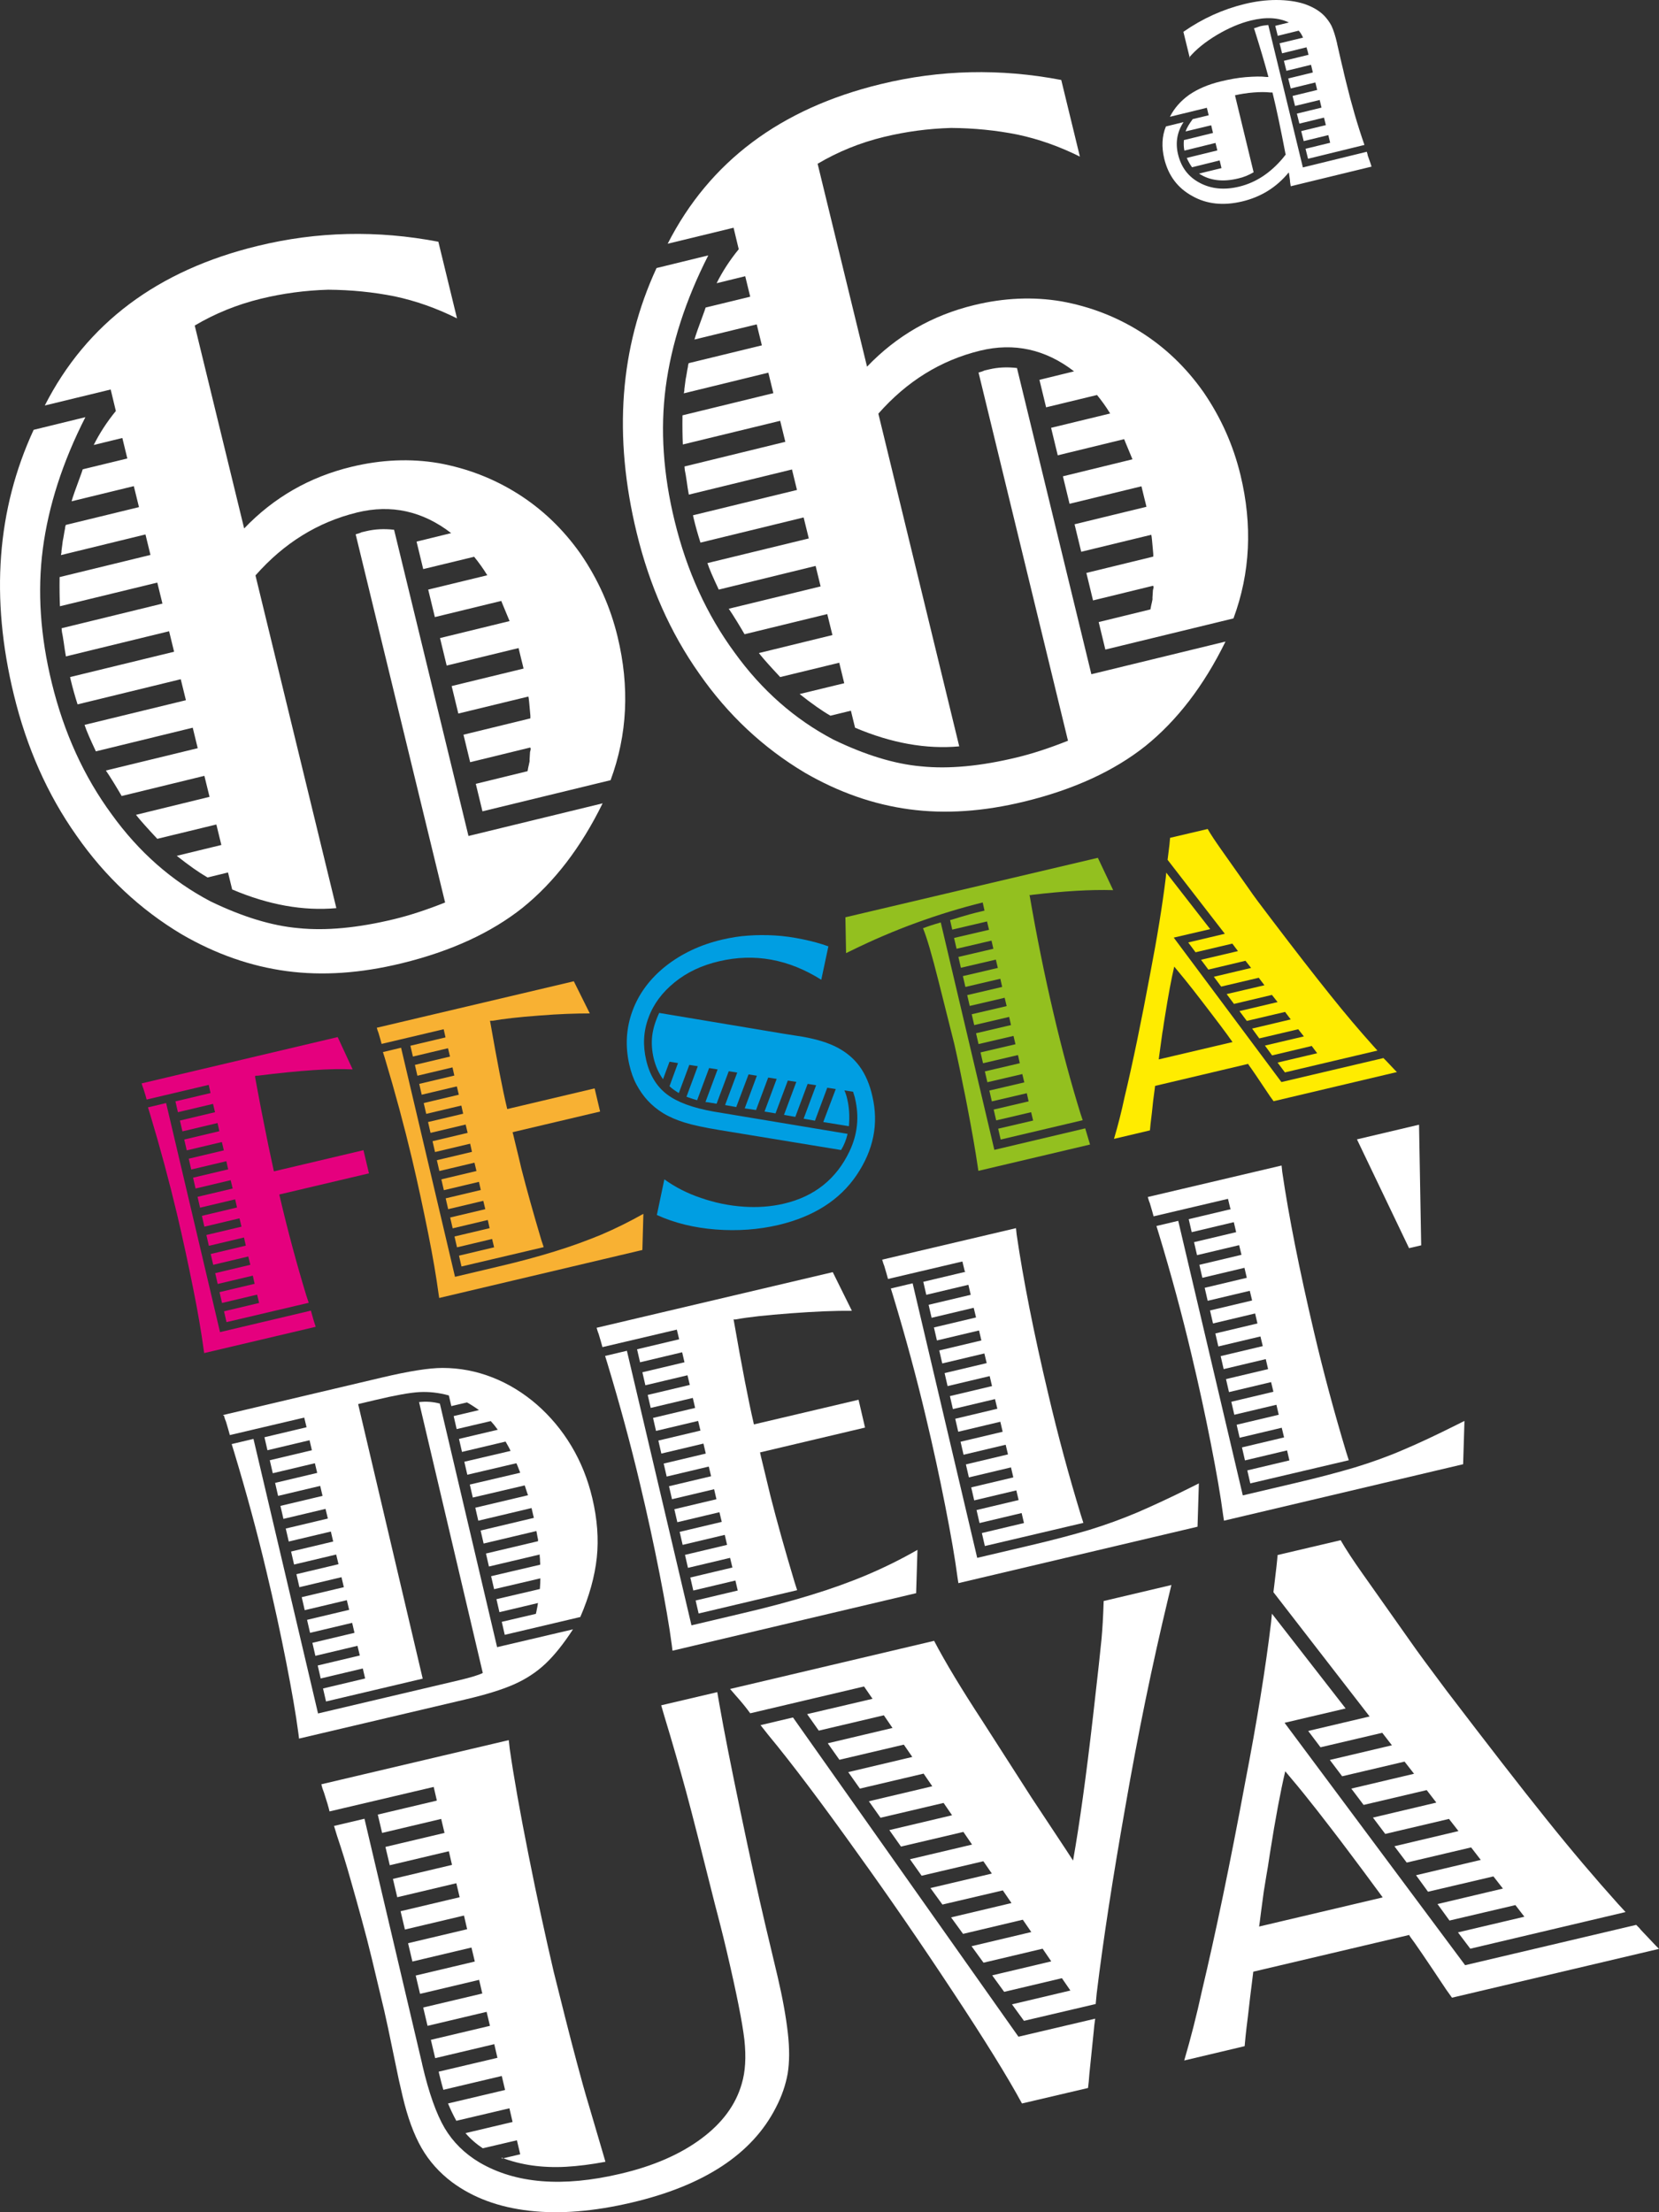
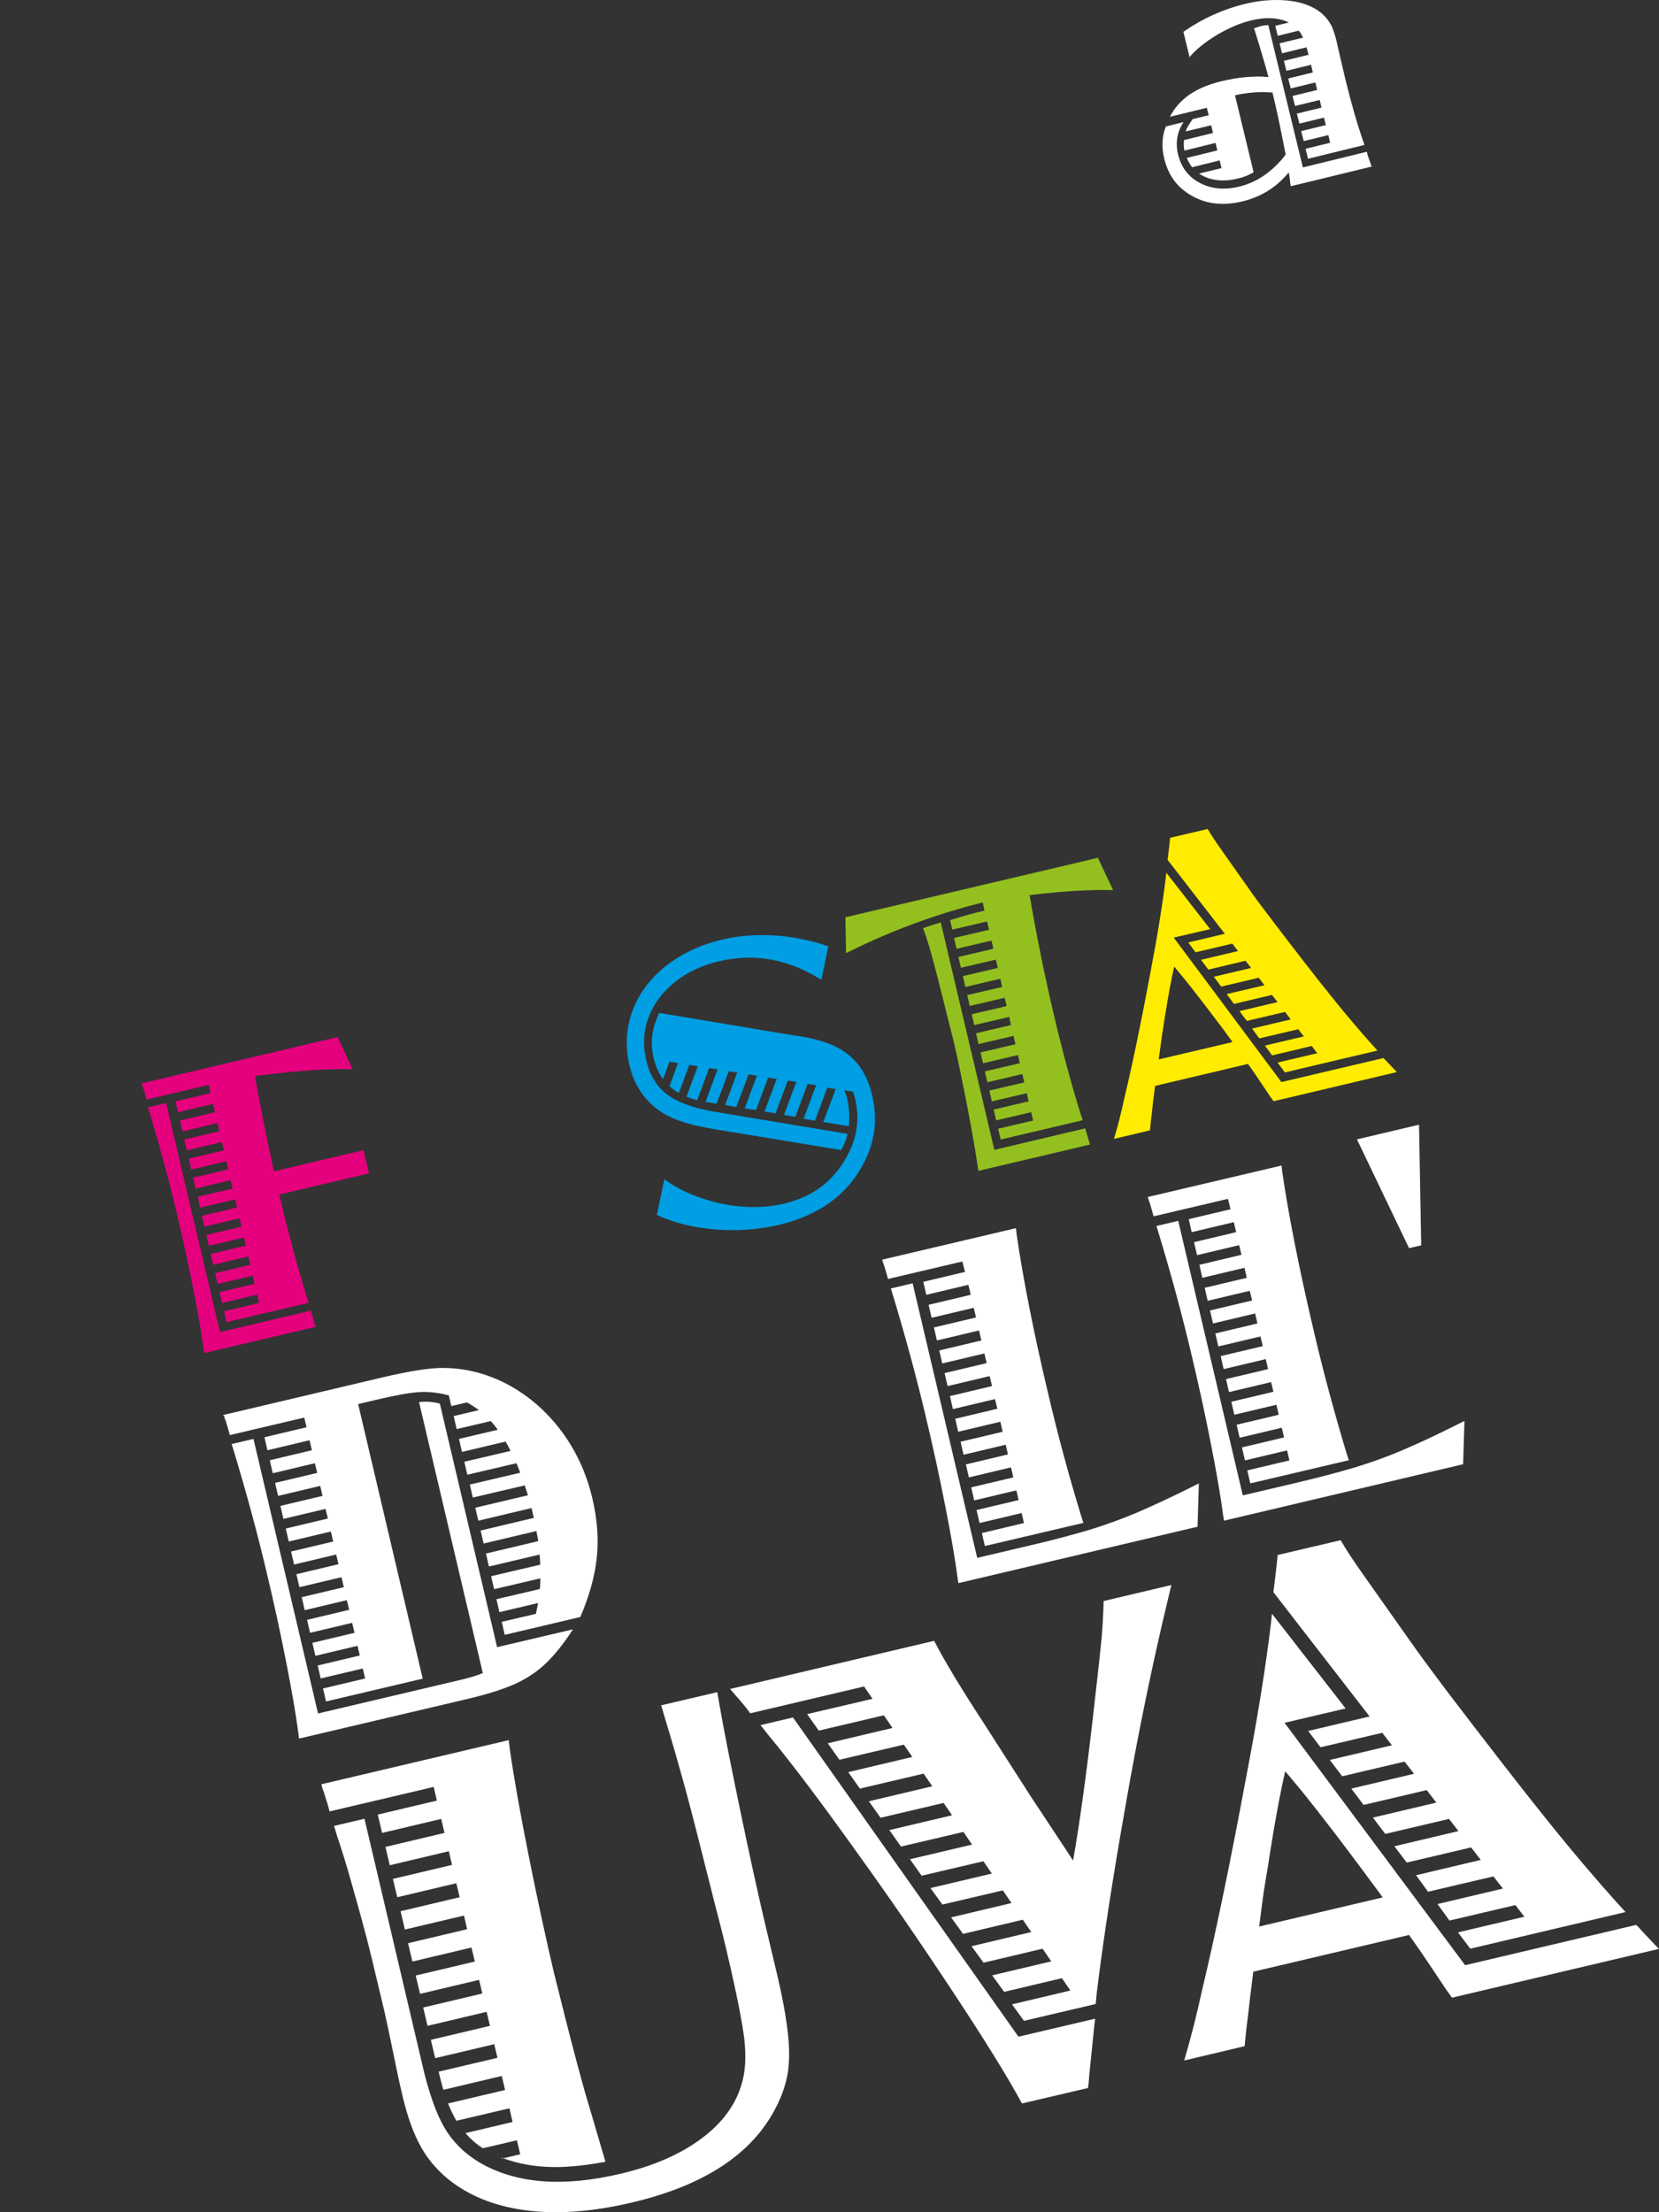
<svg xmlns="http://www.w3.org/2000/svg" width="225" height="300" viewBox="0 0 225 300" fill="none">
  <rect x="0" y="0" width="225" height="300" fill="#333333" stroke="none" />
  <path d="M184.036 154.51L192.455 152.522L192.748 168.879L191.101 169.263L184.036 154.51Z" fill="white" />
  <path d="M34.603 145.902V146.106C34.964 148.026 35.325 150.037 35.754 152.138C36.16 154.239 36.611 156.408 37.108 158.667L37.153 158.848L49.295 155.978L50.04 159.119L37.875 161.988L37.92 162.169C39.004 166.823 40.222 171.341 41.554 175.724L41.87 176.673L30.721 179.294L30.382 177.825L35.144 176.696L34.873 175.566L30.111 176.696L29.773 175.227L34.535 174.098L34.287 172.991L29.524 174.12L29.186 172.652L33.948 171.522L33.677 170.392L28.915 171.522L28.577 170.054L33.339 168.924L33.09 167.817L28.328 168.947L27.99 167.478L32.752 166.348L32.481 165.219L27.719 166.348L27.38 164.88L32.143 163.75L31.894 162.643L27.132 163.773L26.794 162.304L31.556 161.175L31.285 160.045L26.523 161.175L26.184 159.706L30.946 158.577L30.698 157.47L25.936 158.599L25.597 157.131L30.36 156.001L30.089 154.871L25.327 156.001L24.988 154.533L29.75 153.403L29.502 152.296L24.74 153.426L24.401 151.957L29.163 150.827L28.893 149.698L24.13 150.827L23.792 149.359L28.554 148.229L28.306 147.122L19.887 149.11C19.82 148.817 19.662 148.297 19.436 147.597C19.346 147.393 19.278 147.167 19.21 146.919L45.797 140.638L47.828 145.021C45.007 144.863 40.697 145.157 34.919 145.88H34.715L34.603 145.902ZM27.696 183.519L27.606 182.909C27.313 180.74 26.861 178.029 26.207 174.775C25.552 171.522 24.83 168.111 23.995 164.586C22.957 160.226 21.738 155.685 20.316 150.963L20.068 150.172L22.528 149.585L29.84 180.649L42.163 177.735C42.367 178.481 42.57 179.204 42.818 179.927L27.674 183.496L27.696 183.519Z" fill="#E5007E" />
-   <path d="M66.448 138.447L66.494 138.627C67.419 143.914 68.164 147.777 68.751 150.217L68.796 150.398L80.645 147.597L81.389 150.737L69.518 153.538L69.631 153.968C69.789 154.6 69.924 155.233 70.082 155.843C70.24 156.453 70.443 157.334 70.714 158.486C71.436 161.31 72.339 164.541 73.422 168.178L73.738 169.127L62.589 171.748L62.251 170.279L67.013 169.15L66.742 168.02L61.98 169.15L61.641 167.681L66.403 166.552L66.155 165.445L61.393 166.574L61.054 165.106L65.817 163.976L65.546 162.846L60.783 163.976L60.445 162.508L65.207 161.378L64.959 160.271L60.197 161.401L59.858 159.932L64.62 158.802L64.349 157.673L59.587 158.802L59.249 157.334L64.011 156.204L63.763 155.097L59 156.227L58.662 154.758L63.424 153.629L63.153 152.499L58.391 153.629L58.053 152.16L62.815 151.031L62.566 149.924L57.804 151.053L57.466 149.585L62.228 148.455L61.957 147.325L57.195 148.455L56.856 146.987L61.618 145.857L61.37 144.75L56.608 145.88L56.27 144.411L61.032 143.281L60.761 142.152L55.999 143.281L55.66 141.813L60.422 140.683L60.174 139.576L51.756 141.564C51.688 141.271 51.53 140.751 51.327 140.051C51.236 139.847 51.169 139.621 51.101 139.373L77.823 133.07L79.99 137.43C78.162 137.43 75.86 137.498 73.084 137.724C70.308 137.927 68.231 138.175 66.809 138.424H66.606L66.448 138.447ZM59.565 176.018L59.474 175.408C59.181 173.239 58.73 170.528 58.075 167.275C57.421 164.021 56.698 160.61 55.863 157.085C54.825 152.725 53.606 148.184 52.184 143.462L51.936 142.671L54.396 142.084L61.709 173.149L67.442 171.793C70.353 171.115 72.948 170.415 75.205 169.715C77.485 169.014 79.584 168.246 81.547 167.433C83.511 166.597 85.407 165.648 87.258 164.609L87.122 169.511L59.565 176.018Z" fill="#F8B133" />
  <path d="M112.355 128.303L111.385 132.866C106.938 130.065 102.312 129.229 97.527 130.359C95.18 130.901 93.171 131.85 91.501 133.205C89.831 134.561 88.634 136.142 87.957 137.995C87.258 139.847 87.167 141.768 87.641 143.778C88.115 145.812 89.063 147.348 90.463 148.41C91.862 149.472 93.961 150.24 96.759 150.737L114.951 153.764C114.77 154.555 114.477 155.301 114.07 155.956L97.572 153.245C95.518 152.906 93.938 152.567 92.855 152.228C91.772 151.889 90.801 151.482 89.943 150.963C89.131 150.466 88.431 149.878 87.844 149.246C87.258 148.613 86.761 147.89 86.332 147.1C85.903 146.309 85.587 145.405 85.362 144.434C84.775 141.903 84.91 139.463 85.768 137.114C86.626 134.764 88.138 132.731 90.259 131.036C92.403 129.342 94.954 128.122 97.933 127.421C99.129 127.15 100.303 126.947 101.476 126.879C102.65 126.789 103.846 126.789 105.065 126.857C106.284 126.924 107.548 127.105 108.857 127.376C110.166 127.647 111.339 127.964 112.378 128.348L112.355 128.303ZM109.015 151.641L110.685 147.167L109.534 146.987L107.864 151.46L106.329 151.189L107.999 146.715L106.848 146.535L105.178 150.985L103.688 150.737L105.336 146.309L104.185 146.128L102.537 150.534L101.002 150.308L102.65 145.88L101.522 145.699L99.851 150.127L98.339 149.856L99.987 145.45L98.836 145.27L97.188 149.675C96.985 149.652 96.872 149.63 96.805 149.607C96.737 149.607 96.624 149.585 96.466 149.562C96.218 149.517 96.015 149.472 95.924 149.472C95.834 149.472 95.744 149.449 95.676 149.449L97.324 145.021L96.173 144.84L94.548 149.201C94.209 149.11 93.78 148.975 93.284 148.794L93.103 148.726L94.638 144.592L93.487 144.411L92.065 148.229C91.614 147.958 91.185 147.664 90.801 147.303L91.952 144.163L90.801 143.982L89.921 146.354C89.311 145.495 88.905 144.547 88.657 143.53C88.409 142.468 88.341 141.451 88.454 140.48C88.567 139.508 88.883 138.469 89.402 137.362L106.284 140.186L108.879 140.593C110.775 140.932 112.332 141.406 113.574 142.061C114.815 142.717 115.831 143.575 116.598 144.637C117.365 145.699 117.952 147.032 118.313 148.658C119.194 152.409 118.471 155.956 116.169 159.367C113.89 162.734 110.346 164.993 105.562 166.122C102.853 166.755 100.009 166.958 97.075 166.732C94.141 166.506 91.478 165.851 89.086 164.767L90.101 159.932C91.546 160.971 93.193 161.83 95.089 162.462C96.985 163.118 98.881 163.502 100.822 163.637C102.74 163.773 104.568 163.637 106.306 163.231C110.459 162.259 113.416 159.887 115.199 156.159C116.305 153.855 116.553 151.46 115.966 148.975C115.966 148.884 115.853 148.568 115.695 148.048L114.522 147.868C114.68 148.229 114.815 148.613 114.905 149.042C115.176 150.172 115.244 151.392 115.131 152.725L111.655 152.16L113.348 147.687L112.197 147.506L110.527 151.979L108.992 151.708L109.015 151.641Z" fill="#009EE2" />
  <path d="M139.619 121.367L139.664 121.548C140.59 126.925 141.65 132.166 142.847 137.272C144.043 142.401 145.284 146.942 146.525 150.963L146.841 151.912L135.715 154.533L135.376 153.064L140.116 151.957L139.845 150.828L135.105 151.935L134.767 150.466L139.506 149.359L139.258 148.252L134.518 149.359L134.18 147.891L138.92 146.784L138.649 145.654L133.909 146.761L133.571 145.292L138.31 144.185L138.062 143.078L133.322 144.185L132.984 142.717L137.723 141.61L137.453 140.48L132.713 141.587L132.374 140.119L137.114 139.012L136.866 137.905L132.126 139.012L131.788 137.543L136.527 136.436L136.256 135.307L131.517 136.414L131.178 134.945L135.918 133.838L135.669 132.731L130.93 133.838L130.591 132.37L135.331 131.262L135.06 130.133L130.32 131.24L129.982 129.771L134.722 128.664L134.473 127.557L129.734 128.664L129.395 127.196L134.135 126.089L133.864 124.959L129.147 126.066L128.853 124.778L129.327 124.643C130.907 124.146 132.149 123.807 133.051 123.604L133.525 123.491L133.277 122.384C130.253 123.129 127.251 124.055 124.272 125.14C121.293 126.224 118.336 127.49 115.402 128.935L114.747 129.252L114.657 124.394L148.895 116.329L150.972 120.712C147.88 120.621 144.223 120.847 140.025 121.344L139.755 121.39L139.619 121.367ZM125.175 125.885C125.807 125.637 126.619 125.366 127.59 125.095L134.857 155.933L147.18 153.019C147.293 153.403 147.519 154.149 147.835 155.211L132.69 158.78L132.6 158.17C132.307 156.159 131.833 153.403 131.156 149.901C130.998 149.065 130.84 148.252 130.659 147.416C130.501 146.58 130.32 145.767 130.163 144.954C129.914 143.756 129.666 142.649 129.44 141.632L127.296 133.092C126.393 129.5 125.694 127.105 125.175 125.863V125.885Z" fill="#93C01F" />
  <path d="M169.276 144.276L156.659 147.258C156.614 147.619 156.569 147.913 156.546 148.139C156.456 148.749 156.343 149.653 156.23 150.85C156.072 152.115 155.982 152.929 155.96 153.29L151.085 154.442C151.626 152.612 152.1 150.76 152.506 148.839C153.635 144.14 154.786 138.515 156.005 131.985C156.953 127.06 157.652 122.745 158.104 119.04L158.171 118.339L164.13 125.998L159.187 127.15L173.79 146.738L187.625 143.485C187.625 143.485 187.76 143.62 187.805 143.666C187.85 143.711 187.918 143.779 188.008 143.869L189.205 145.134L189.453 145.383L172.729 149.336L172.255 148.681C170.63 146.241 169.659 144.818 169.366 144.434L169.276 144.276ZM167.132 141.271C166.974 141.045 166.725 140.729 166.432 140.299C165.98 139.689 165.303 138.763 164.378 137.566C163.453 136.346 162.595 135.239 161.805 134.222C161.015 133.205 160.338 132.392 159.796 131.737L159.255 131.082C158.871 132.686 158.465 134.9 158.013 137.724C157.878 138.537 157.788 139.124 157.743 139.486C157.675 139.847 157.607 140.277 157.539 140.819C157.359 142.197 157.246 143.01 157.201 143.282L157.156 143.666L167.154 141.316L167.132 141.271ZM177.852 141.858L172.526 143.123L171.555 141.79L176.836 140.548L176.069 139.576L170.788 140.819L169.817 139.486L175.053 138.243L174.286 137.227L169.095 138.447L168.102 137.114L173.27 135.894L172.503 134.922L167.357 136.142L166.364 134.809L171.487 133.612L170.72 132.595L165.619 133.793L164.626 132.46L169.682 131.262L168.915 130.291L163.882 131.488L162.888 130.155L167.899 128.98L167.132 127.964L162.144 129.139L161.151 127.806L166.116 126.631L158.352 116.6L158.42 116.058C158.578 114.86 158.668 114.047 158.691 113.618L163.791 112.42C164.197 113.143 164.807 114.047 165.552 115.109L169.411 120.576C169.975 121.412 170.968 122.745 172.368 124.575C175.663 128.913 178.349 132.369 180.402 134.922C182.456 137.498 184.397 139.78 186.203 141.79L186.812 142.468L174.264 145.428L173.27 144.095L178.642 142.83L177.875 141.813L177.852 141.858Z" fill="#FFEC00" />
  <path d="M30.224 191.901L51.846 186.795C55.48 185.936 58.211 185.507 60.016 185.507C62.341 185.507 64.598 185.936 66.787 186.795C68.976 187.653 70.985 188.896 72.813 190.477C74.641 192.081 76.198 193.934 77.485 196.08C78.771 198.227 79.719 200.576 80.329 203.152C81.006 205.998 81.209 208.71 80.938 211.24C80.667 213.77 79.922 216.459 78.704 219.283L68.457 221.7L68.051 219.938L72.678 218.854C72.723 218.65 72.768 218.492 72.79 218.334C72.813 218.176 72.858 218.04 72.881 217.882L72.926 217.611C72.926 217.611 72.926 217.498 72.971 217.385L67.735 218.628L67.329 216.865L73.219 215.487C73.264 214.9 73.287 214.403 73.287 214.041L67.013 215.51L66.606 213.748L73.264 212.189C73.264 212.053 73.264 211.895 73.242 211.714C73.242 211.534 73.242 211.308 73.197 211.037V210.811L66.313 212.437L65.907 210.675L72.971 209.003V208.777C72.903 208.529 72.881 208.28 72.836 208.1C72.813 207.919 72.768 207.761 72.745 207.625L65.591 209.32L65.184 207.557L72.407 205.84L72.317 205.479L72.091 204.507L64.868 206.224L64.462 204.462L71.617 202.768L71.527 202.542C71.346 201.977 71.233 201.615 71.165 201.435L64.124 203.084L63.718 201.322L70.556 199.718L70.466 199.492C70.24 198.904 70.105 198.566 70.037 198.43L63.379 199.989L62.973 198.227L69.247 196.758C69.134 196.51 68.954 196.148 68.683 195.696C68.683 195.696 68.638 195.606 68.57 195.493L62.657 196.894L62.251 195.131L67.509 193.889C67.171 193.414 66.855 193.03 66.561 192.714L61.934 193.799L61.528 192.036L64.959 191.223C64.259 190.726 63.718 190.387 63.334 190.184L61.212 190.681L60.874 189.235C59.474 188.851 58.143 188.715 56.879 188.783C55.615 188.851 53.606 189.212 50.853 189.867L48.573 190.41L57.33 227.642L44.217 230.737L43.811 228.975L49.521 227.619L49.205 226.264L43.495 227.619L43.089 225.857L48.799 224.502L48.483 223.191L42.773 224.547L42.367 222.785L48.077 221.429L47.761 220.074L42.051 221.429L41.644 219.667L47.355 218.311L47.038 217.001L41.328 218.357L40.922 216.594L46.632 215.239L46.316 213.883L40.606 215.239L40.2 213.477L45.91 212.121L45.594 210.811L39.884 212.166L39.478 210.404L45.188 209.048L44.872 207.693L39.162 209.048L38.755 207.286L44.466 205.931L44.15 204.62L38.44 205.976L38.033 204.214L43.743 202.858L43.427 201.503L37.717 202.858L37.311 201.096L43.021 199.74L42.705 198.43L36.995 199.786L36.589 198.023L42.299 196.668L41.983 195.312L36.273 196.668L35.867 194.906L41.577 193.55L41.261 192.24L31.172 194.612C31.082 194.25 30.901 193.64 30.653 192.804C30.54 192.556 30.45 192.285 30.382 191.991L30.224 191.901ZM40.561 235.798L40.471 235.075C40.132 232.477 39.568 229.246 38.801 225.338C38.033 221.429 37.153 217.362 36.137 213.115C34.896 207.874 33.429 202.451 31.714 196.781L31.42 195.832L34.377 195.131L43.134 232.364L62.318 227.845C63.83 227.484 64.891 227.168 65.478 226.874L56.834 190.139C57.782 190.026 58.73 190.093 59.655 190.342L67.419 223.372L77.711 220.955C76.447 222.898 75.205 224.457 73.987 225.609C72.768 226.761 71.323 227.71 69.676 228.433C68.028 229.156 65.884 229.811 63.198 230.444L40.538 235.775L40.561 235.798Z" fill="white" />
-   <path d="M99.468 178.82L99.513 179.046C100.619 185.394 101.522 190.026 102.199 192.94L102.244 193.166L116.44 189.822L117.32 193.595L103.079 196.961L103.192 197.481C103.372 198.249 103.553 198.995 103.733 199.718C103.914 200.441 104.162 201.503 104.501 202.903C105.358 206.27 106.442 210.155 107.751 214.516L108.112 215.645L94.751 218.808L94.344 217.046L100.055 215.691L99.739 214.335L94.028 215.691L93.622 213.928L99.332 212.573L99.016 211.262L93.306 212.618L92.9 210.856L98.61 209.5L98.294 208.145L92.584 209.5L92.178 207.738L97.888 206.382L97.572 205.072L91.862 206.428L91.456 204.665L97.166 203.31L96.85 201.954L91.14 203.31L90.733 201.548L96.443 200.192L96.127 198.882L90.417 200.237L90.011 198.475L95.721 197.12L95.405 195.764L89.695 197.12L89.289 195.357L94.999 194.002L94.683 192.691L88.973 194.047L88.567 192.285L94.277 190.929L93.961 189.574L88.251 190.929L87.844 189.167L93.555 187.811L93.239 186.501L87.528 187.857L87.122 186.094L92.832 184.739L92.516 183.383L86.806 184.739L86.4 182.977L92.11 181.621L91.794 180.311L81.706 182.683C81.615 182.321 81.435 181.711 81.186 180.876C81.073 180.627 81.006 180.356 80.915 180.062L112.942 172.516L115.537 177.758C113.348 177.735 110.572 177.848 107.254 178.097C103.937 178.345 101.431 178.616 99.739 178.933H99.513L99.468 178.82ZM91.207 223.846L91.117 223.124C90.778 220.525 90.214 217.295 89.447 213.386C88.68 209.478 87.799 205.411 86.784 201.164C85.542 195.922 84.075 190.5 82.36 184.829L82.067 183.88L85.023 183.18L93.78 220.412L100.664 218.786C104.162 217.972 107.254 217.137 109.985 216.301C112.716 215.465 115.244 214.561 117.591 213.567C119.938 212.573 122.218 211.443 124.43 210.178L124.249 216.052L91.23 223.846H91.207Z" fill="white" />
  <path d="M130.84 172.381L130.524 171.07L120.435 173.442C120.345 173.081 120.164 172.471 119.916 171.635C119.803 171.387 119.735 171.115 119.645 170.822L137.791 166.552L137.881 167.41C138.761 173.442 140.183 180.695 142.192 189.144C143.501 194.725 144.968 200.124 146.571 205.388L146.932 206.518L133.57 209.658L133.164 207.896L138.874 206.541L138.558 205.185L132.848 206.541L132.442 204.778L138.152 203.423L137.836 202.112L132.126 203.468L131.72 201.706L137.43 200.35L137.114 198.995L131.404 200.35L130.998 198.588L136.708 197.232L136.392 195.922L130.682 197.278L130.275 195.515L135.985 194.16L135.669 192.804L129.959 194.16L129.553 192.398L135.263 191.042L134.947 189.732L129.237 191.087L128.831 189.325L134.541 187.969L134.225 186.614L128.515 187.969L128.109 186.207L133.819 184.852L133.503 183.541L127.793 184.897L127.386 183.135L133.097 181.779L132.781 180.424L127.07 181.779L126.664 180.017L132.374 178.661L132.058 177.351L126.348 178.707L125.942 176.944L131.652 175.589L131.336 174.233L125.626 175.589L125.22 173.827L130.93 172.471L130.84 172.381ZM129.982 214.696L129.869 213.973C129.531 211.375 128.966 208.145 128.199 204.236C127.432 200.328 126.551 196.261 125.536 192.014C124.294 186.772 122.827 181.35 121.112 175.679L120.819 174.73L123.775 174.03L132.532 211.262L139.642 209.59C142.824 208.845 145.532 208.122 147.744 207.467C149.956 206.789 152.123 205.998 154.267 205.095C156.411 204.168 158.848 203.039 161.557 201.683L162.595 201.163L162.414 207.038L129.959 214.696H129.982Z" fill="white" />
  <path d="M166.861 163.886L166.545 162.575L156.456 164.948C156.366 164.586 156.185 163.976 155.937 163.14C155.824 162.892 155.756 162.621 155.666 162.327L173.812 158.057L173.902 158.915C174.783 164.948 176.227 172.2 178.213 180.649C179.522 186.23 180.989 191.629 182.569 196.893L182.93 198.023L169.569 201.163L169.163 199.401L174.873 198.046L174.557 196.69L168.847 198.046L168.441 196.283L174.151 194.928L173.835 193.617L168.125 194.973L167.718 193.211L173.428 191.855L173.112 190.5L167.402 191.855L166.996 190.093L172.706 188.737L172.39 187.427L166.68 188.783L166.274 187.02L171.984 185.665L171.668 184.309L165.958 185.665L165.552 183.903L171.262 182.547L170.946 181.237L165.236 182.592L164.829 180.83L170.54 179.475L170.224 178.119L164.513 179.475L164.107 177.712L169.817 176.357L169.501 175.046L163.791 176.402L163.385 174.64L169.095 173.284L168.779 171.929L163.069 173.284L162.663 171.522L168.373 170.166L168.057 168.856L162.347 170.212L161.94 168.449L167.651 167.094L167.335 165.738L161.625 167.094L161.218 165.332L166.928 163.976L166.861 163.886ZM166.003 206.224L165.89 205.501C165.552 202.903 164.987 199.672 164.22 195.764C163.453 191.855 162.572 187.789 161.557 183.541C160.315 178.3 158.848 172.855 157.133 167.207L156.84 166.258L159.796 165.558L168.553 202.79L175.663 201.118C178.845 200.373 181.554 199.65 183.765 198.994C185.977 198.317 188.144 197.549 190.288 196.622C192.432 195.719 194.87 194.566 197.578 193.211L198.616 192.691L198.436 198.565L165.98 206.224H166.003Z" fill="white" />
  <path d="M68.073 292.731L70.556 292.144L70.105 290.246L65.478 291.33C64.62 290.765 63.83 290.088 63.131 289.274L69.518 287.761L69.089 285.908L61.889 287.602C61.438 286.789 61.077 285.998 60.761 285.253L68.502 283.423L68.051 281.525L60.129 283.4C59.994 282.926 59.79 282.203 59.565 281.254L59.497 280.938L67.464 279.062L67.035 277.21L59.023 279.108L58.436 276.622L66.448 274.725L65.997 272.827L57.985 274.725L57.398 272.24L65.41 270.342L64.981 268.489L56.969 270.387L56.382 267.902L64.395 266.004L63.943 264.106L55.931 266.004L55.344 263.519L63.356 261.621L62.928 259.768L54.915 261.666L54.329 259.181L62.341 257.283L61.889 255.386L53.877 257.283L53.29 254.798L61.303 252.9L60.874 251.048L52.862 252.946L52.275 250.46L60.287 248.563L59.836 246.665L51.823 248.563L51.237 246.077L59.249 244.18L58.82 242.327L44.691 245.648C44.578 245.129 44.33 244.293 43.947 243.118C43.811 242.779 43.676 242.395 43.585 241.966L68.999 235.979L69.134 237.176C69.676 240.972 70.534 245.784 71.685 251.567C72.836 257.374 73.987 262.638 75.093 267.382C75.612 269.438 76.131 271.517 76.65 273.595C77.169 275.674 77.711 277.729 78.252 279.763C78.794 281.796 79.336 283.784 79.922 285.705C80.487 287.648 81.074 289.636 81.683 291.692L82.112 293.16C80.171 293.522 78.388 293.748 76.763 293.838C75.138 293.928 73.603 293.861 72.159 293.657C70.714 293.454 69.337 293.092 68.006 292.595L68.073 292.731ZM45.301 247.614L49.431 246.642L57.218 279.74L57.285 280.057C58.165 283.829 59.181 286.676 60.309 288.596C61.438 290.494 63.018 292.053 65.027 293.251C69.924 296.12 76.289 296.639 84.143 294.787C88.589 293.748 92.223 292.166 95.089 290.042C97.956 287.919 99.784 285.434 100.596 282.587C101.093 280.938 101.206 278.972 100.957 276.622C100.687 274.295 99.897 270.297 98.565 264.626C98.272 263.383 98.001 262.276 97.752 261.305C97.504 260.311 97.233 259.294 96.963 258.255C95.202 251.229 93.916 246.145 93.058 242.982C92.2 239.842 91.23 236.43 90.101 232.725L89.673 231.257L97.279 229.472L97.549 231.031C98.204 234.804 99.174 239.661 100.416 245.626C101.657 251.59 102.786 256.741 103.801 261.056L104.253 262.954L105.471 268.082C106.148 270.974 106.6 273.505 106.848 275.674C107.096 277.842 107.074 279.695 106.826 281.209C106.555 282.722 106.036 284.259 105.223 285.818C102.018 292.098 95.496 296.391 85.655 298.695C80.555 299.893 75.928 300.277 71.797 299.802C67.645 299.328 64.169 298.04 61.325 295.939C59.587 294.629 58.211 293.092 57.172 291.285C56.134 289.478 55.276 287.151 54.599 284.259L54.08 281.999L53.403 278.746C52.816 275.877 52.388 273.844 52.117 272.691C51.417 269.754 50.853 267.382 50.424 265.597C49.995 263.813 49.544 262.073 49.07 260.356C48.596 258.639 48.099 256.809 47.535 254.866C46.993 252.923 46.384 250.957 45.707 248.947L45.301 247.614Z" fill="white" />
  <path d="M144.111 268.241L136.189 270.116L134.564 267.879L142.576 265.981L141.402 264.264L133.39 266.162L131.765 263.926L139.867 262.005L138.716 260.333L130.614 262.254L128.989 260.017L137.182 258.074L136.008 256.357L127.815 258.277L126.19 256.041L134.518 254.075L133.367 252.403L124.994 254.369L123.414 252.132L131.833 250.144L130.659 248.427L122.195 250.415L120.616 248.179L129.124 246.168L127.973 244.496L119.419 246.507L117.839 244.27L126.439 242.237L125.265 240.52L116.621 242.553L115.041 240.316L123.73 238.261L122.579 236.589L113.845 238.645L112.265 236.408L121.044 234.329L119.871 232.612L111.046 234.691L109.466 232.454L118.336 230.376L117.185 228.704L101.747 232.341C101.228 231.618 100.551 230.782 99.739 229.879C99.648 229.766 99.4 229.495 99.016 229.043L126.687 222.514C128.222 225.451 130.411 229.065 133.232 233.381L139.913 243.796L144.562 250.822L145.532 252.313C146.413 247.343 147.315 240.836 148.241 232.748C148.895 227.009 149.279 223.53 149.392 222.288C149.505 221.045 149.618 219.305 149.685 217.114L158.871 214.945L158.442 216.707C156.253 225.812 154.312 235.256 152.619 245.038C150.927 254.617 149.618 263.067 148.737 270.342L148.602 271.765L138.874 274.047L137.249 271.81L145.171 269.935L144.02 268.263L144.111 268.241ZM138.152 276.193L148.534 273.753C148.444 274.341 148.376 274.928 148.331 275.516L147.744 281.254C147.699 281.977 147.631 282.587 147.564 283.152L138.604 285.253C136.685 281.706 133.571 276.668 129.237 270.116C124.859 263.474 120.593 257.283 116.463 251.545C111.543 244.654 107.457 239.209 104.162 235.233L103.147 233.945L107.548 232.906L138.107 276.171L138.152 276.193Z" fill="white" />
  <path d="M191.168 262.389L169.975 267.382C169.908 267.992 169.84 268.489 169.795 268.851C169.659 269.867 169.479 271.381 169.253 273.392C168.982 275.516 168.847 276.871 168.802 277.481L160.609 279.424C161.512 276.351 162.302 273.234 163.001 270.026C164.875 262.141 166.838 252.697 168.869 241.74C170.472 233.471 171.645 226.219 172.39 220.006L172.503 218.831L182.501 231.686L174.218 233.629L198.706 266.501L221.908 261.034C222.043 261.169 222.134 261.26 222.224 261.35C222.314 261.418 222.405 261.553 222.54 261.712L224.571 263.858L225 264.287L196.923 270.907L196.133 269.8C193.403 265.688 191.778 263.316 191.281 262.683L191.123 262.434L191.168 262.389ZM187.557 257.351C187.286 256.967 186.88 256.425 186.361 255.724C185.616 254.685 184.465 253.172 182.93 251.116C181.396 249.06 179.951 247.207 178.619 245.49C177.288 243.796 176.159 242.395 175.234 241.31L174.309 240.203C173.677 242.892 172.977 246.597 172.232 251.342C172.029 252.72 171.871 253.714 171.758 254.301C171.668 254.889 171.533 255.634 171.397 256.515C171.081 258.842 170.901 260.22 170.856 260.627L170.765 261.26L187.534 257.306L187.557 257.351ZM205.545 258.345L196.585 260.446L194.96 258.21L203.83 256.109L202.543 254.459L193.673 256.538L192.048 254.301L200.828 252.223L199.519 250.528L190.784 252.584L189.114 250.37L197.804 248.314L196.517 246.665L187.873 248.698L186.203 246.484L194.802 244.451L193.493 242.756L184.939 244.767L183.269 242.553L191.778 240.542L190.491 238.893L182.027 240.881L180.357 238.667L188.776 236.679L187.467 234.985L179.093 236.95L177.423 234.736L185.751 232.771L172.706 215.917L172.819 214.99C173.067 212.957 173.225 211.601 173.27 210.878L181.824 208.868C182.524 210.088 183.517 211.601 184.781 213.386L191.258 222.559C192.229 223.959 193.877 226.196 196.201 229.291C201.753 236.566 206.245 242.372 209.698 246.665C213.151 250.98 216.401 254.798 219.425 258.164L220.464 259.294L199.406 264.264L197.736 262.05L206.741 259.927L205.432 258.232L205.545 258.345Z" fill="white" />
-   <path d="M60.355 122.338L48.235 72.454C48.596 72.364 48.867 72.273 49.025 72.183L49.702 72.025C50.853 71.754 52.094 71.686 53.448 71.844L63.537 113.369L81.728 108.941C78.794 114.928 75.16 119.65 70.872 123.106C66.606 126.495 61.145 129.003 54.486 130.63C48.934 131.985 43.743 132.347 38.868 131.692C33.993 131.036 29.276 129.387 24.672 126.721C19.03 123.355 14.245 118.882 10.363 113.301C6.436 107.744 3.615 101.372 1.877 94.211C-1.328 81.062 -0.425 69.088 4.563 58.289L11.582 56.572C8.49 62.649 6.571 68.613 5.804 74.465C5.059 80.203 5.465 86.258 7.023 92.607C8.67 99.362 11.379 105.304 15.148 110.432C18.826 115.538 23.295 119.469 28.532 122.225C32.865 124.326 36.86 125.546 40.448 125.863C44.195 126.247 48.528 125.84 53.471 124.643C55.525 124.146 57.827 123.4 60.377 122.383L60.355 122.338ZM71.91 101.372L63.763 103.361L62.86 99.633L71.933 97.419V97.057C71.797 95.544 71.73 94.685 71.662 94.459L62.16 96.764L61.257 93.036L71.007 90.664L70.895 90.189L70.692 89.376L70.33 87.885L60.58 90.257L59.678 86.529L69.112 84.225C68.57 82.914 68.254 82.146 68.164 81.943L67.983 81.491L58.978 83.683L58.075 79.955L66.087 78.012C65.523 77.085 64.914 76.25 64.304 75.504L57.398 77.176L56.495 73.448L61.19 72.296C57.33 69.314 53.065 68.365 48.438 69.495C43.089 70.805 38.507 73.651 34.648 78.034L45.617 123.152C41.148 123.558 36.431 122.722 31.488 120.621L30.924 118.317L28.148 118.995C26.974 118.317 25.597 117.345 23.972 116.058L30.021 114.589L29.344 111.81L21.332 113.753C19.978 112.307 19.12 111.336 18.736 110.861L18.443 110.5L28.419 108.06L27.719 105.213L16.502 107.947L16.276 107.563C16.208 107.427 15.938 106.998 15.464 106.207C14.99 105.439 14.629 104.874 14.358 104.49L26.816 101.463L26.139 98.684L13.004 101.892C12.214 100.22 11.694 99.023 11.469 98.3L25.214 94.956L24.514 92.11L10.521 95.521C10.182 94.459 9.866 93.352 9.596 92.222L9.505 91.816L23.611 88.382L22.934 85.603L8.941 89.014C8.828 88.427 8.738 87.794 8.648 87.139C8.557 86.484 8.467 86.01 8.399 85.693L8.354 85.196L22.031 81.853L21.332 79.006L8.129 82.214C8.083 81.13 8.061 79.797 8.083 78.26L20.406 75.255L19.729 72.477L8.264 75.278C8.332 74.984 8.354 74.804 8.332 74.758L8.512 73.358C8.58 73.064 8.625 72.77 8.67 72.499C8.715 72.228 8.76 71.934 8.828 71.641C8.828 71.596 8.828 71.55 8.828 71.528C8.828 71.505 8.873 71.392 8.918 71.189L18.849 68.772L18.149 65.925L9.708 67.981C9.821 67.529 10.273 66.241 11.063 64.117L11.221 63.643L17.269 62.175L16.592 59.396L12.71 60.344C13.5 58.763 14.493 57.227 15.712 55.736L15.012 52.821L6.075 54.99C11.74 43.875 21.354 36.645 34.964 33.346C43.021 31.381 51.169 31.2 59.452 32.782L61.98 43.174C59.204 41.796 56.405 40.802 53.539 40.192C50.605 39.605 47.603 39.311 44.511 39.288C41.396 39.379 38.372 39.785 35.393 40.508C32.143 41.299 29.163 42.519 26.41 44.146L33.113 71.663C37.108 67.484 41.96 64.682 47.67 63.304C51.688 62.333 55.638 62.152 59.497 62.807C63.356 63.508 66.945 64.886 70.24 66.964C73.535 69.043 76.379 71.754 78.749 75.12C81.119 78.577 82.789 82.327 83.759 86.349C85.407 93.149 85.091 99.633 82.811 105.801L65.433 110.025L64.53 106.298L71.549 104.581C71.617 104.174 71.685 103.88 71.73 103.699C71.775 103.519 71.797 103.383 71.82 103.27C71.82 103.18 71.843 103.089 71.82 103.044L71.888 101.96C71.888 101.96 71.978 101.689 71.978 101.508L71.91 101.372Z" fill="white" />
  <path d="M172.074 10.618L172.029 10.438C171.555 8.653 170.923 6.529 170.156 4.089L170.066 3.841C170.449 3.705 170.72 3.615 170.878 3.57C171.217 3.479 171.578 3.434 172.007 3.389L176.701 22.706L185.368 20.582C185.413 20.74 185.436 20.83 185.458 20.875L185.503 21.101L185.91 22.254C185.955 22.412 185.977 22.525 186.022 22.593L175.054 25.258L174.963 24.671C174.963 24.513 174.941 24.309 174.896 24.061L174.828 23.564L174.783 23.383C173.135 25.394 171.036 26.704 168.486 27.314C165.935 27.924 163.678 27.698 161.715 26.591C159.729 25.507 158.465 23.835 157.901 21.531C157.517 19.927 157.585 18.458 158.126 17.148L160.519 16.56C159.638 17.893 159.39 19.362 159.774 20.943C160.203 22.706 161.173 23.993 162.731 24.807C164.265 25.62 166.048 25.801 168.079 25.304C170.314 24.761 172.277 23.474 173.993 21.44L174.151 21.237C174.151 21.237 174.196 21.192 174.218 21.147C174.218 21.124 174.264 21.101 174.264 21.101C174.286 21.079 174.309 21.056 174.331 21.011C174.331 20.988 174.376 20.966 174.376 20.966L174.331 20.808C173.699 17.509 173.135 14.821 172.616 12.697L172.571 12.539H172.255C171.646 12.471 170.901 12.471 170.02 12.539C169.14 12.607 168.283 12.742 167.493 12.923L170.02 23.361C169.366 23.745 168.666 24.038 167.944 24.197C165.845 24.716 164.062 24.49 162.618 23.541L165.665 22.796L165.416 21.757L161.67 22.683C161.421 22.344 161.173 21.915 160.948 21.418L165.1 20.401L164.852 19.384L160.632 20.424C160.541 19.994 160.519 19.52 160.564 19L164.513 18.029L164.265 16.99L160.79 17.826C160.97 17.306 161.309 16.764 161.76 16.154L163.927 15.634L163.678 14.617L158.668 15.837C159.255 14.685 160.112 13.691 161.286 12.855C162.437 12.064 163.859 11.454 165.529 11.048C166.725 10.754 167.876 10.551 168.96 10.46C170.133 10.37 171.059 10.347 171.736 10.438H171.939H172.007H172.052L172.074 10.618ZM161.354 7.817L160.496 4.315C163.092 2.508 165.845 1.265 168.802 0.542C170.291 0.181 171.713 0 173.09 0C174.512 0 175.776 0.181 176.859 0.52C177.988 0.904 178.89 1.423 179.567 2.101C179.974 2.53 180.312 2.982 180.583 3.502C180.854 4.089 181.102 4.857 181.328 5.829C181.328 5.919 181.554 6.8 181.937 8.517C182.14 9.331 182.253 9.828 182.298 10.054L182.547 11.07C183.291 14.143 184.127 17.012 185.052 19.655L177.401 21.531L177.062 20.175L180.403 19.362L180.154 18.323L176.814 19.136L176.475 17.78L179.816 16.967L179.567 15.95L176.227 16.764L175.889 15.408L179.229 14.595L178.981 13.556L175.64 14.369L175.302 13.013L178.642 12.2L178.394 11.183L175.054 11.997L174.715 10.641L178.055 9.828L177.807 8.788L174.467 9.602L174.128 8.246L177.468 7.433L177.423 7.252L177.378 7.049C177.378 7.049 177.31 6.823 177.243 6.597L177.198 6.416L173.88 7.23L173.541 5.874L176.724 5.106C176.566 4.744 176.385 4.428 176.137 4.157L173.293 4.857L172.955 3.502L174.805 3.05C173.383 2.372 171.668 2.282 169.659 2.779C168.17 3.14 166.635 3.796 165.033 4.744C163.453 5.693 162.189 6.71 161.263 7.817H161.354Z" fill="white" />
-   <path d="M144.833 100.401L132.713 50.517C133.074 50.426 133.345 50.336 133.503 50.245L134.18 50.087C135.331 49.816 136.572 49.748 137.926 49.907L148.015 91.432L166.206 87.003C163.272 92.99 159.638 97.712 155.35 101.169C151.084 104.558 145.623 107.066 138.965 108.692C133.412 110.048 128.221 110.409 123.346 109.754C118.471 109.099 113.754 107.45 109.15 104.784C103.508 101.417 98.723 96.944 94.841 91.364C90.914 85.806 88.093 79.435 86.355 72.273C83.15 59.124 84.053 47.15 89.041 36.351L96.06 34.634C92.968 40.711 91.049 46.676 90.282 52.527C89.537 58.266 89.943 64.321 91.501 70.669C93.148 77.424 95.857 83.366 99.626 88.495C103.305 93.6 107.773 97.531 113.01 100.288C117.343 102.389 121.338 103.609 124.926 103.925C128.673 104.309 133.006 103.903 137.949 102.705C140.003 102.208 142.305 101.463 144.855 100.446L144.833 100.401ZM156.388 79.435L148.241 81.423L147.338 77.695L156.411 75.481V75.12C156.275 73.606 156.208 72.748 156.14 72.522L146.638 74.826L145.735 71.098L155.486 68.726L155.373 68.252L155.17 67.438L154.808 65.947L145.058 68.319L144.156 64.592L153.59 62.287C153.048 60.977 152.732 60.209 152.642 60.005L152.461 59.554L143.456 61.745L142.553 58.017L150.565 56.074C150.001 55.148 149.392 54.312 148.782 53.567L141.876 55.238L140.973 51.511L145.668 50.358C141.808 47.376 137.543 46.427 132.916 47.557C127.567 48.867 122.985 51.714 119.126 56.097L130.095 101.214C125.626 101.621 120.909 100.785 115.966 98.684L115.402 96.379L112.626 97.057C111.452 96.379 110.075 95.408 108.45 94.12L114.499 92.652L113.822 89.873L105.81 91.816C104.456 90.37 103.598 89.398 103.214 88.924L102.921 88.562L112.897 86.122L112.197 83.276L100.98 86.009L100.754 85.625C100.687 85.49 100.416 85.061 99.942 84.27C99.468 83.502 99.107 82.937 98.836 82.553L111.294 79.525L110.617 76.746L97.482 79.955C96.692 78.283 96.173 77.085 95.947 76.362L109.692 73.019L108.992 70.172L94.999 73.584C94.66 72.522 94.344 71.415 94.074 70.285L93.983 69.878L108.089 66.444L107.412 63.665L93.419 67.077C93.306 66.49 93.216 65.857 93.126 65.202C93.035 64.546 92.945 64.072 92.877 63.756L92.832 63.259L106.509 59.915L105.81 57.068L92.607 60.276C92.561 59.192 92.539 57.859 92.561 56.323L104.884 53.318L104.207 50.539L92.742 53.341C92.81 53.047 92.832 52.866 92.81 52.821L92.99 51.42C93.058 51.127 93.103 50.833 93.148 50.562C93.193 50.291 93.239 49.997 93.306 49.703C93.306 49.658 93.306 49.613 93.306 49.59C93.306 49.568 93.351 49.455 93.397 49.251L103.327 46.834L102.628 43.987L94.186 46.043C94.299 45.591 94.751 44.304 95.541 42.18L95.699 41.706L101.747 40.237L101.07 37.458L97.188 38.407C97.978 36.825 98.971 35.289 100.19 33.798L99.49 30.884L90.553 33.053C96.218 21.937 105.832 14.707 119.442 11.409C127.499 9.443 135.647 9.263 143.93 10.844L146.458 21.237C143.682 19.859 140.883 18.864 138.017 18.255C135.083 17.667 132.081 17.373 128.989 17.351C125.874 17.441 122.85 17.848 119.871 18.571C116.621 19.361 113.641 20.581 110.888 22.208L117.591 49.726C121.586 45.546 126.438 42.745 132.149 41.367C136.166 40.395 140.116 40.214 143.975 40.87C147.834 41.57 151.423 42.948 154.718 45.027C158.013 47.105 160.857 49.816 163.227 53.182C165.597 56.639 167.267 60.389 168.237 64.411C169.885 71.211 169.569 77.695 167.289 83.863L149.911 88.088L149.008 84.36L156.027 82.643C156.095 82.236 156.163 81.943 156.208 81.762C156.253 81.581 156.275 81.446 156.298 81.333C156.298 81.242 156.321 81.152 156.298 81.107L156.366 80.022C156.366 80.022 156.456 79.751 156.456 79.57L156.388 79.435Z" fill="white" />
</svg>